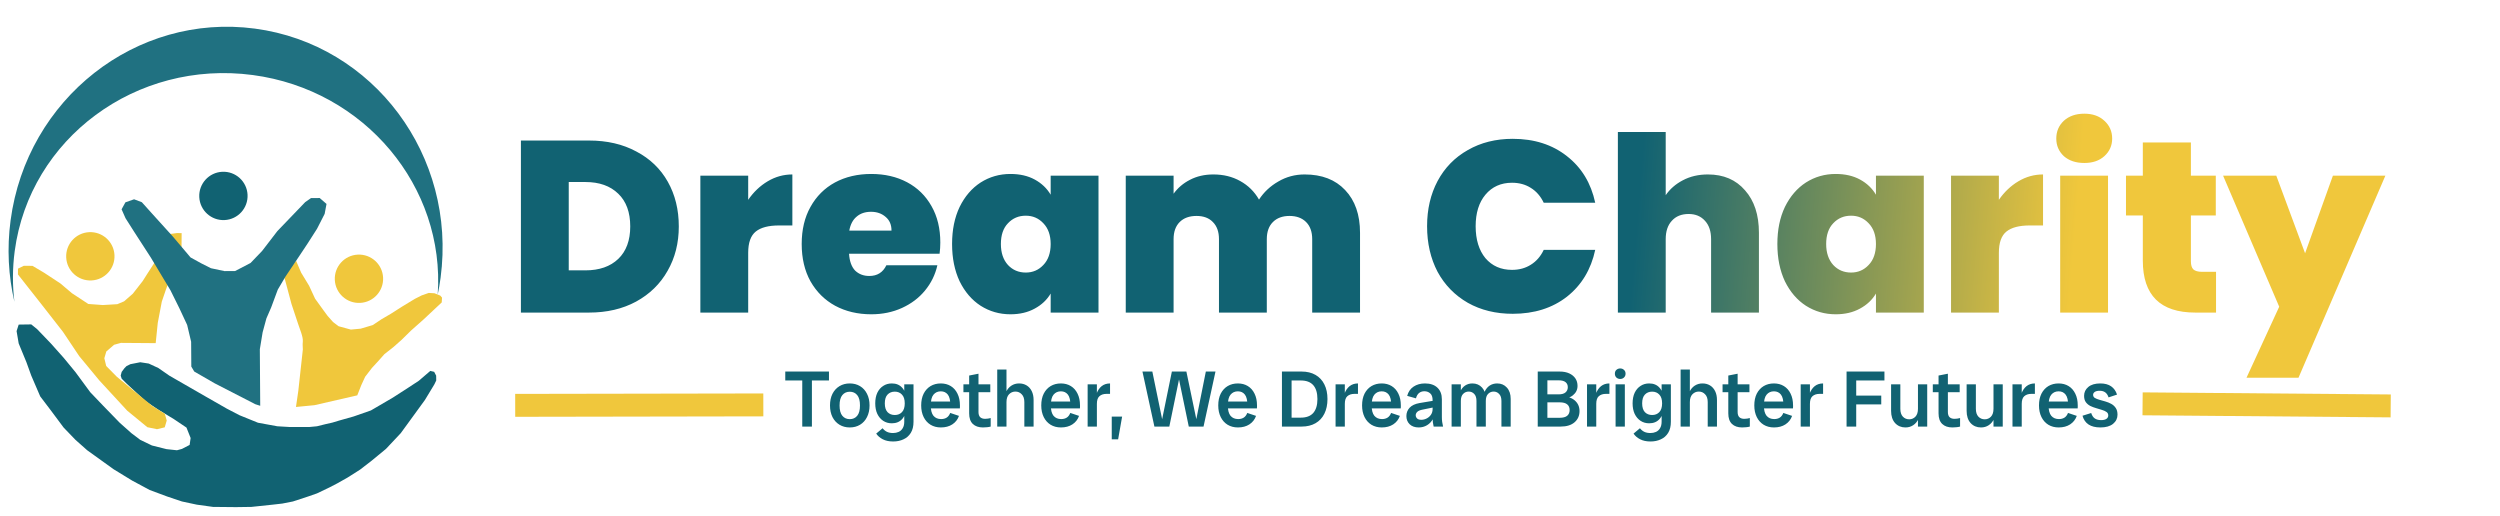
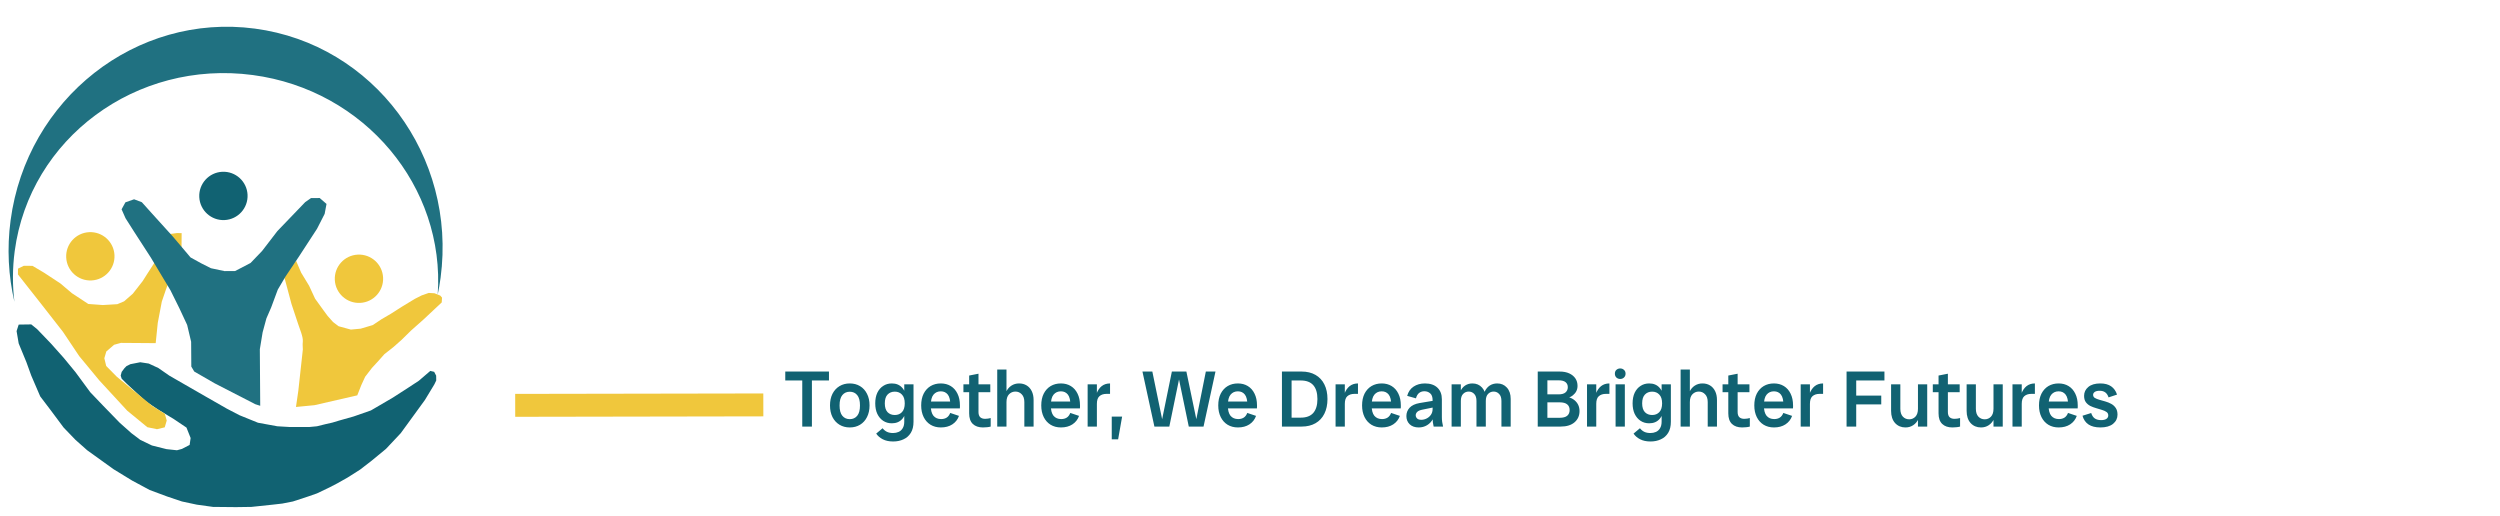
<svg xmlns="http://www.w3.org/2000/svg" width="514" height="106" viewBox="0 0 514 106" fill="none">
  <circle cx="45.934" cy="40.282" r="4.969" transform="rotate(-2.813 45.934 40.282)" fill="#116272" />
  <path d="M87.022 65.734L90.82 62.179L90.88 61.187L90.507 60.767L89.341 60.298L88.15 60.226L86.708 60.73L85.289 61.448L82.602 63.078L80.324 64.534L78.466 65.617L76.64 66.836L74.159 67.573L72.139 67.764L69.616 67.075L68.474 66.21L67.355 64.948L66.434 63.697L64.78 61.407L63.547 58.744L61.916 56.057L60.869 53.604L60.437 54.176L59.806 54.735L58.297 56.636L58.634 57.652L59.934 62.509L61.283 66.573C61.62 67.589 62.358 69.305 62.258 70.216C62.173 70.993 62.284 71.528 62.264 71.858L62.031 73.986L61.333 80.355L60.85 83.673L64.656 83.305L73.455 81.284L74.286 79.176L75.074 77.463L76.468 75.653L77.835 74.166L79.028 72.82L80.909 71.34L82.592 69.848L84.498 67.972L87.022 65.734Z" fill="#F0C73C" />
  <path d="M52.414 5.883C76.828 9.133 93.919 32.057 90.588 57.086C90.432 58.26 90.233 59.419 89.994 60.559C91.533 38.404 75.008 18.493 51.965 15.426C28.02 12.24 6.109 28.447 3.024 51.627C2.553 55.163 2.549 58.657 2.964 62.051C1.726 56.728 1.409 51.079 2.176 45.319C5.507 20.29 28 2.634 52.414 5.883Z" fill="#207181" />
  <g filter="url(#filter0_d_1420_5)">
    <path d="M3.844 68.719L3.41 66.178L3.844 64.837L5.434 64.814L6.428 64.8L7.634 65.777L10.46 68.719L13.086 71.663L15.514 74.61L18.555 78.742L21.178 81.487L24.608 85.016L27.025 87.169L28.833 88.534L31.235 89.693L34.228 90.445L36.382 90.678L37.408 90.4L38.987 89.582L39.193 88.16L38.339 86.013L35.73 84.261L32.522 82.319L29.912 80.567L26.009 76.953L25.015 75.959L24.816 75.329L25.015 74.568L25.611 73.773L26.009 73.375L26.804 72.978L28.833 72.58L30.581 72.85L32.569 73.773L34.807 75.329L42.224 79.596L46.633 82.117L49.237 83.472L53.042 85.016L57.022 85.746L59.602 85.898L61.391 85.898L63.578 85.898L65.168 85.746L66.957 85.302L68.343 84.988L69.729 84.57L72.698 83.733L76.259 82.489L80.793 79.84L83.945 77.807L86.112 76.385L88.468 74.363L89.266 74.55L89.675 75.34L89.689 76.333L89.303 77.134L87.361 80.343L85.021 83.557L82.39 87.169L79.354 90.397L76.407 92.824L74.047 94.647L71.486 96.274L69.317 97.498L67.738 98.316L65.171 99.545L63.391 100.167L60.225 101.206L58.045 101.635L56.06 101.862L51.693 102.322L48.513 102.368L43.794 102.322L40.471 101.862L37.408 101.206L34.367 100.184L30.77 98.844L27.164 96.908L23.353 94.577L17.93 90.678L15.514 88.534L13.086 86.013L10.46 82.489L8.265 79.596L6.428 75.329L5.434 72.58L3.844 68.719Z" fill="#116272" />
  </g>
  <path d="M8.415 62.424L3.689 56.426L3.698 55.233L4.895 54.645L6.684 54.659L9.059 56.068L12.421 58.279L14.792 60.285L18.155 62.496L21.135 62.717L24.118 62.541L25.514 61.955L27.314 60.378L29.321 57.809L30.327 56.226L34.55 49.698L34.959 48.11L36.352 47.922L37.346 47.929L37.34 48.724L37.324 50.911L34.079 59.633L33.266 62.013L32.438 66.379L32.01 70.551L29.227 70.53L27.239 70.515L24.854 70.498L23.46 70.885L21.859 72.264L21.451 73.653L21.837 75.246L24.007 77.449L27.168 80.056L31.317 83.466L33.889 85.076L34.277 86.47L33.869 87.859L32.276 88.244L30.291 87.832L26.142 84.422L20.423 78.217L16.286 73.217L12.944 68.222L8.415 62.424Z" fill="#F0C73C" />
  <circle cx="73.801" cy="57.313" r="4.969" transform="rotate(-2.813 73.801 57.313)" fill="#F0C73C" />
  <circle cx="18.574" cy="52.696" r="4.969" transform="rotate(-2.813 18.574 52.696)" fill="#F0C73C" />
-   <path d="M66.749 43.971L67.132 41.928L65.732 40.714L63.944 40.726L62.756 41.55L59.796 44.63L57.032 47.505L53.88 51.606L51.511 54.07L48.342 55.724L46.156 55.739L43.369 55.146L41.374 54.14L39.179 52.931L35.572 48.672L31.166 43.806L29.163 41.576L27.568 40.974L25.784 41.599L24.998 43.032L25.806 44.862L27.614 47.706L31.03 52.986L35.051 59.691L36.865 63.35L38.479 66.807L39.298 70.269L39.333 75.369L39.936 76.385L44.127 78.804L52.499 83.11L53.501 83.431L53.458 77.108L53.422 71.805L53.994 68.333L54.77 65.472L55.748 63.221L57.115 59.54L58.687 56.877L61.442 52.779L63.212 50.114L65.179 47.041L66.749 43.971Z" fill="#207181" />
-   <path d="M121.097 28.893C124.81 28.893 128.055 29.646 130.831 31.151C133.641 32.623 135.798 34.697 137.303 37.373C138.809 40.048 139.561 43.109 139.561 46.554C139.561 49.966 138.792 53.01 137.253 55.686C135.748 58.362 133.59 60.469 130.781 62.008C128.004 63.513 124.777 64.266 121.097 64.266H107.099V28.893H121.097ZM120.345 55.586C123.221 55.586 125.479 54.8 127.118 53.227C128.757 51.655 129.577 49.431 129.577 46.554C129.577 43.644 128.757 41.403 127.118 39.831C125.479 38.225 123.221 37.423 120.345 37.423H116.933V55.586H120.345ZM153.828 41.085C154.932 39.48 156.27 38.209 157.842 37.272C159.414 36.336 161.103 35.867 162.91 35.867V46.354H160.15C158.009 46.354 156.42 46.772 155.383 47.608C154.347 48.444 153.828 49.899 153.828 51.973V64.266H143.994V36.118H153.828V41.085ZM193.328 49.866C193.328 50.635 193.278 51.404 193.178 52.174H174.563C174.663 53.712 175.082 54.866 175.817 55.636C176.587 56.372 177.557 56.74 178.728 56.74C180.367 56.74 181.537 56.004 182.24 54.532H192.726C192.291 56.472 191.438 58.211 190.167 59.75C188.929 61.255 187.357 62.443 185.451 63.312C183.544 64.182 181.437 64.617 179.129 64.617C176.353 64.617 173.877 64.031 171.703 62.861C169.562 61.69 167.873 60.018 166.636 57.843C165.432 55.669 164.829 53.11 164.829 50.167C164.829 47.223 165.432 44.681 166.636 42.54C167.84 40.366 169.512 38.694 171.653 37.523C173.827 36.352 176.319 35.767 179.129 35.767C181.905 35.767 184.364 36.336 186.504 37.473C188.645 38.61 190.318 40.249 191.522 42.39C192.726 44.497 193.328 46.989 193.328 49.866ZM183.293 47.407C183.293 46.203 182.892 45.267 182.089 44.598C181.286 43.895 180.283 43.544 179.079 43.544C177.875 43.544 176.888 43.878 176.118 44.547C175.349 45.183 174.847 46.136 174.613 47.407H183.293ZM195.747 50.167C195.747 47.257 196.265 44.715 197.302 42.54C198.373 40.366 199.811 38.694 201.617 37.523C203.457 36.352 205.497 35.767 207.738 35.767C209.679 35.767 211.351 36.152 212.756 36.921C214.161 37.69 215.248 38.727 216.017 40.032V36.118H225.851V64.266H216.017V60.352C215.248 61.657 214.144 62.694 212.706 63.463C211.301 64.232 209.645 64.617 207.738 64.617C205.497 64.617 203.457 64.031 201.617 62.861C199.811 61.69 198.373 60.018 197.302 57.843C196.265 55.636 195.747 53.077 195.747 50.167ZM216.017 50.167C216.017 48.361 215.515 46.939 214.512 45.902C213.542 44.865 212.338 44.347 210.899 44.347C209.428 44.347 208.207 44.865 207.237 45.902C206.267 46.906 205.782 48.327 205.782 50.167C205.782 51.973 206.267 53.411 207.237 54.482C208.207 55.519 209.428 56.037 210.899 56.037C212.338 56.037 213.542 55.519 214.512 54.482C215.515 53.445 216.017 52.007 216.017 50.167ZM268.232 35.867C271.778 35.867 274.554 36.938 276.561 39.078C278.601 41.219 279.622 44.146 279.622 47.859V64.266H269.788V49.163C269.788 47.658 269.369 46.487 268.533 45.651C267.697 44.815 266.56 44.397 265.121 44.397C263.683 44.397 262.546 44.815 261.71 45.651C260.873 46.487 260.455 47.658 260.455 49.163V64.266H250.621V49.163C250.621 47.658 250.203 46.487 249.367 45.651C248.564 44.815 247.444 44.397 246.005 44.397C244.534 44.397 243.38 44.815 242.543 45.651C241.707 46.487 241.289 47.658 241.289 49.163V64.266H231.455V36.118H241.289V39.831C242.159 38.627 243.279 37.674 244.651 36.971C246.055 36.235 247.661 35.867 249.467 35.867C251.541 35.867 253.381 36.319 254.986 37.222C256.625 38.125 257.913 39.396 258.85 41.035C259.853 39.497 261.174 38.259 262.813 37.322C264.452 36.352 266.259 35.867 268.232 35.867ZM293.409 46.504C293.409 43.026 294.128 39.931 295.566 37.222C297.038 34.479 299.112 32.355 301.788 30.85C304.464 29.311 307.541 28.542 311.02 28.542C315.435 28.542 319.148 29.729 322.158 32.104C325.169 34.446 327.109 37.64 327.978 41.688H317.392C316.756 40.349 315.87 39.329 314.733 38.627C313.629 37.925 312.341 37.573 310.869 37.573C308.595 37.573 306.772 38.393 305.4 40.032C304.062 41.637 303.393 43.795 303.393 46.504C303.393 49.247 304.062 51.438 305.4 53.077C306.772 54.682 308.595 55.485 310.869 55.485C312.341 55.485 313.629 55.134 314.733 54.432C315.87 53.729 316.756 52.709 317.392 51.371H327.978C327.109 55.418 325.169 58.63 322.158 61.004C319.148 63.346 315.435 64.516 311.02 64.516C307.541 64.516 304.464 63.764 301.788 62.259C299.112 60.72 297.038 58.596 295.566 55.887C294.128 53.144 293.409 50.016 293.409 46.504ZM351.149 35.867C354.36 35.867 356.902 36.954 358.776 39.129C360.682 41.269 361.635 44.179 361.635 47.859V64.266H351.801V49.163C351.801 47.558 351.383 46.303 350.547 45.4C349.711 44.464 348.59 43.995 347.185 43.995C345.714 43.995 344.56 44.464 343.724 45.4C342.887 46.303 342.469 47.558 342.469 49.163V64.266H332.635V27.137H342.469V40.132C343.339 38.861 344.51 37.841 345.981 37.072C347.487 36.269 349.209 35.867 351.149 35.867ZM365.426 50.167C365.426 47.257 365.944 44.715 366.981 42.54C368.052 40.366 369.49 38.694 371.296 37.523C373.136 36.352 375.176 35.767 377.417 35.767C379.357 35.767 381.03 36.152 382.435 36.921C383.84 37.69 384.927 38.727 385.696 40.032V36.118H395.53V64.266H385.696V60.352C384.927 61.657 383.823 62.694 382.385 63.463C380.98 64.232 379.324 64.617 377.417 64.617C375.176 64.617 373.136 64.031 371.296 62.861C369.49 61.69 368.052 60.018 366.981 57.843C365.944 55.636 365.426 53.077 365.426 50.167ZM385.696 50.167C385.696 48.361 385.194 46.939 384.191 45.902C383.221 44.865 382.017 44.347 380.578 44.347C379.107 44.347 377.886 44.865 376.916 45.902C375.946 46.906 375.461 48.327 375.461 50.167C375.461 51.973 375.946 53.411 376.916 54.482C377.886 55.519 379.107 56.037 380.578 56.037C382.017 56.037 383.221 55.519 384.191 54.482C385.194 53.445 385.696 52.007 385.696 50.167ZM410.968 41.085C412.072 39.48 413.41 38.209 414.982 37.272C416.554 36.336 418.243 35.867 420.049 35.867V46.354H417.29C415.149 46.354 413.56 46.772 412.523 47.608C411.486 48.444 410.968 49.899 410.968 51.973V64.266H401.134V36.118H410.968V41.085ZM428.542 33.509C426.803 33.509 425.398 33.041 424.327 32.104C423.291 31.134 422.772 29.93 422.772 28.492C422.772 27.02 423.291 25.799 424.327 24.829C425.398 23.859 426.803 23.374 428.542 23.374C430.248 23.374 431.619 23.859 432.656 24.829C433.727 25.799 434.262 27.02 434.262 28.492C434.262 29.93 433.727 31.134 432.656 32.104C431.619 33.041 430.248 33.509 428.542 33.509ZM433.409 36.118V64.266H423.575V36.118H433.409ZM455.617 55.887V64.266H451.352C444.16 64.266 440.564 60.703 440.564 53.579V44.297H437.102V36.118H440.564V29.295H450.449V36.118H455.566V44.297H450.449V53.729C450.449 54.498 450.616 55.05 450.95 55.385C451.318 55.719 451.92 55.887 452.757 55.887H455.617ZM490.432 36.118L472.57 77.662H461.883L468.606 63.062L457.067 36.118H468.004L473.925 52.073L479.645 36.118H490.432Z" fill="url(#paint0_linear_1420_5)" />
-   <line x1="440.516" y1="83.027" x2="491.528" y2="83.457" stroke="#F0C73C" stroke-width="4.711" />
+   <path d="M66.749 43.971L67.132 41.928L65.732 40.714L63.944 40.726L62.756 41.55L59.796 44.63L57.032 47.505L53.88 51.606L51.511 54.07L48.342 55.724L46.156 55.739L43.369 55.146L41.374 54.14L39.179 52.931L35.572 48.672L31.166 43.806L29.163 41.576L27.568 40.974L25.784 41.599L24.998 43.032L25.806 44.862L27.614 47.706L31.03 52.986L35.051 59.691L36.865 63.35L38.479 66.807L39.298 70.269L39.333 75.369L39.936 76.385L44.127 78.804L52.499 83.11L53.501 83.431L53.458 77.108L53.422 71.805L53.994 68.333L54.77 65.472L55.748 63.221L57.115 59.54L58.687 56.877L61.442 52.779L65.179 47.041L66.749 43.971Z" fill="#207181" />
  <line x1="105.925" y1="83.34" x2="156.94" y2="83.249" stroke="#F0C73C" stroke-width="4.711" />
  <path d="M164.944 87.703V76.391H166.928V87.703H164.944ZM161.452 78.227V76.391H170.436V78.227H161.452ZM174.714 87.883C173.916 87.883 173.211 87.698 172.599 87.326C171.987 86.954 171.506 86.43 171.156 85.752C170.817 85.064 170.648 84.266 170.648 83.359C170.648 82.441 170.817 81.643 171.156 80.965C171.506 80.287 171.987 79.763 172.599 79.391C173.211 79.02 173.916 78.834 174.714 78.834C175.511 78.834 176.216 79.02 176.828 79.391C177.441 79.763 177.916 80.287 178.255 80.965C178.605 81.643 178.779 82.441 178.779 83.359C178.779 84.266 178.605 85.064 178.255 85.752C177.916 86.43 177.441 86.954 176.828 87.326C176.216 87.698 175.511 87.883 174.714 87.883ZM174.714 86.178C175.348 86.178 175.856 85.949 176.238 85.49C176.621 85.031 176.812 84.32 176.812 83.359C176.812 82.397 176.621 81.686 176.238 81.228C175.856 80.768 175.348 80.539 174.714 80.539C174.08 80.539 173.572 80.768 173.189 81.228C172.806 81.686 172.615 82.397 172.615 83.359C172.615 84.32 172.806 85.031 173.189 85.49C173.572 85.949 174.08 86.178 174.714 86.178ZM183.639 90.769C182.786 90.769 182.07 90.616 181.491 90.31C180.912 90.015 180.464 89.627 180.147 89.146L181.458 88.047C181.721 88.375 182.021 88.621 182.36 88.785C182.71 88.949 183.13 89.031 183.622 89.031C184.027 89.031 184.404 88.954 184.753 88.802C185.103 88.648 185.382 88.397 185.59 88.047C185.808 87.698 185.917 87.244 185.917 86.687V85.129L186.18 82.932L185.917 80.834V79.014H187.819V86.703C187.819 87.632 187.633 88.397 187.262 88.998C186.89 89.599 186.387 90.042 185.754 90.326C185.131 90.621 184.426 90.769 183.639 90.769ZM183.36 87.031C182.693 87.031 182.103 86.862 181.589 86.523C181.076 86.184 180.671 85.709 180.376 85.097C180.092 84.484 179.95 83.763 179.95 82.932C179.95 82.091 180.092 81.364 180.376 80.752C180.671 80.14 181.076 79.67 181.589 79.342C182.103 79.003 182.693 78.834 183.36 78.834C184.267 78.834 184.983 79.135 185.508 79.736C186.043 80.337 186.311 81.167 186.311 82.228V83.621C186.311 84.681 186.043 85.517 185.508 86.129C184.983 86.73 184.267 87.031 183.36 87.031ZM183.967 85.326C184.579 85.326 185.07 85.129 185.442 84.736C185.825 84.331 186.016 83.73 186.016 82.932C186.016 82.124 185.825 81.523 185.442 81.129C185.07 80.725 184.579 80.522 183.967 80.522C183.355 80.522 182.857 80.725 182.475 81.129C182.103 81.523 181.917 82.124 181.917 82.932C181.917 83.73 182.103 84.331 182.475 84.736C182.857 85.129 183.355 85.326 183.967 85.326ZM193.445 87.883C192.636 87.883 191.926 87.698 191.314 87.326C190.712 86.954 190.242 86.43 189.904 85.752C189.565 85.064 189.395 84.266 189.395 83.359C189.395 82.419 189.565 81.61 189.904 80.932C190.253 80.255 190.729 79.736 191.33 79.375C191.942 79.014 192.641 78.834 193.428 78.834C194.204 78.834 194.887 79.014 195.478 79.375C196.068 79.736 196.527 80.255 196.855 80.932C197.194 81.61 197.363 82.419 197.363 83.359C197.363 83.457 197.363 83.55 197.363 83.637C197.363 83.725 197.358 83.834 197.347 83.965H190.74V82.555H195.937L195.396 83.359C195.396 82.32 195.221 81.577 194.871 81.129C194.521 80.681 194.04 80.457 193.428 80.457C192.805 80.457 192.303 80.686 191.92 81.145C191.549 81.594 191.363 82.331 191.363 83.359C191.363 84.32 191.549 85.031 191.92 85.49C192.303 85.938 192.827 86.162 193.494 86.162C193.931 86.162 194.308 86.064 194.625 85.867C194.942 85.67 195.188 85.348 195.363 84.9L197.166 85.506C196.904 86.249 196.445 86.834 195.789 87.26C195.144 87.676 194.363 87.883 193.445 87.883ZM202.095 87.883C201.21 87.883 200.516 87.643 200.013 87.162C199.511 86.681 199.259 85.96 199.259 84.998V77.211L201.177 76.834V84.703C201.177 85.184 201.292 85.539 201.522 85.769C201.762 85.998 202.106 86.113 202.554 86.113C202.762 86.113 202.959 86.097 203.145 86.064C203.33 86.031 203.511 85.993 203.686 85.949V87.703C203.456 87.769 203.216 87.812 202.964 87.834C202.713 87.867 202.423 87.883 202.095 87.883ZM198.079 80.637V79.014H203.604V80.637H198.079ZM210.605 87.703V82.67C210.605 81.96 210.425 81.424 210.064 81.064C209.714 80.692 209.283 80.506 208.769 80.506C208.255 80.506 207.818 80.692 207.457 81.064C207.108 81.424 206.933 81.96 206.933 82.67H206.441C206.441 81.872 206.572 81.189 206.834 80.621C207.097 80.042 207.463 79.599 207.933 79.293C208.403 78.987 208.933 78.834 209.523 78.834C210.113 78.834 210.632 78.971 211.08 79.244C211.529 79.517 211.878 79.91 212.13 80.424C212.381 80.938 212.507 81.544 212.507 82.244V87.703H210.605ZM205.031 87.703V75.981H206.933V87.703H205.031ZM218.132 87.883C217.323 87.883 216.613 87.698 216.001 87.326C215.4 86.954 214.93 86.43 214.591 85.752C214.252 85.064 214.083 84.266 214.083 83.359C214.083 82.419 214.252 81.61 214.591 80.932C214.941 80.255 215.416 79.736 216.017 79.375C216.629 79.014 217.329 78.834 218.116 78.834C218.892 78.834 219.575 79.014 220.165 79.375C220.755 79.736 221.214 80.255 221.542 80.932C221.881 81.61 222.05 82.419 222.05 83.359C222.05 83.457 222.05 83.55 222.05 83.637C222.05 83.725 222.045 83.834 222.034 83.965H215.427V82.555H220.624L220.083 83.359C220.083 82.32 219.908 81.577 219.558 81.129C219.209 80.681 218.728 80.457 218.116 80.457C217.493 80.457 216.99 80.686 216.607 81.145C216.236 81.594 216.05 82.331 216.05 83.359C216.05 84.32 216.236 85.031 216.607 85.49C216.99 85.938 217.514 86.162 218.181 86.162C218.618 86.162 218.995 86.064 219.312 85.867C219.629 85.67 219.875 85.348 220.05 84.9L221.853 85.506C221.591 86.249 221.132 86.834 220.476 87.26C219.831 87.676 219.05 87.883 218.132 87.883ZM223.618 87.703V79.014H225.52V87.703H223.618ZM225.078 83.359C225.078 82.43 225.198 81.632 225.438 80.965C225.69 80.287 226.045 79.763 226.504 79.391C226.974 79.02 227.548 78.834 228.225 78.834V80.981H227.487C226.886 80.981 226.405 81.14 226.045 81.457C225.695 81.763 225.52 82.288 225.52 83.031L225.078 83.359ZM228.575 90.326V85.654H230.707L229.887 90.326H228.575ZM237.346 87.703L234.887 76.391H236.92L239.248 87.703H237.346ZM238.625 87.703L240.936 76.391H242.74L240.412 87.703H238.625ZM244.412 87.703L242.068 76.391H243.92L246.281 87.703H244.412ZM245.658 87.703L247.92 76.391H249.904L247.445 87.703H245.658ZM254.522 87.883C253.714 87.883 253.003 87.698 252.391 87.326C251.79 86.954 251.32 86.43 250.981 85.752C250.642 85.064 250.473 84.266 250.473 83.359C250.473 82.419 250.642 81.61 250.981 80.932C251.331 80.255 251.806 79.736 252.408 79.375C253.02 79.014 253.719 78.834 254.506 78.834C255.282 78.834 255.965 79.014 256.555 79.375C257.145 79.736 257.604 80.255 257.932 80.932C258.271 81.61 258.441 82.419 258.441 83.359C258.441 83.457 258.441 83.55 258.441 83.637C258.441 83.725 258.435 83.834 258.424 83.965H251.817V82.555H257.014L256.473 83.359C256.473 82.32 256.298 81.577 255.949 81.129C255.599 80.681 255.118 80.457 254.506 80.457C253.883 80.457 253.38 80.686 252.998 81.145C252.626 81.594 252.44 82.331 252.44 83.359C252.44 84.32 252.626 85.031 252.998 85.49C253.38 85.938 253.905 86.162 254.572 86.162C255.009 86.162 255.386 86.064 255.703 85.867C256.02 85.67 256.266 85.348 256.44 84.9L258.244 85.506C257.982 86.249 257.522 86.834 256.867 87.26C256.222 87.676 255.44 87.883 254.522 87.883ZM264.485 87.703V85.867H267.452C268.589 85.867 269.441 85.545 270.01 84.9C270.578 84.244 270.862 83.293 270.862 82.047C270.862 80.79 270.578 79.839 270.01 79.195C269.441 78.55 268.589 78.227 267.452 78.227H264.485V76.391H267.616C268.72 76.391 269.671 76.621 270.469 77.08C271.267 77.539 271.873 78.189 272.289 79.031C272.715 79.872 272.928 80.878 272.928 82.047C272.928 83.206 272.715 84.211 272.289 85.064C271.873 85.905 271.267 86.555 270.469 87.015C269.671 87.474 268.72 87.703 267.616 87.703H264.485ZM263.567 87.703V76.391H265.551V87.703H263.567ZM274.594 87.703V79.014H276.496V87.703H274.594ZM276.053 83.359C276.053 82.43 276.173 81.632 276.414 80.965C276.665 80.287 277.02 79.763 277.479 79.391C277.949 79.02 278.523 78.834 279.201 78.834V80.981H278.463C277.862 80.981 277.381 81.14 277.02 81.457C276.67 81.763 276.496 82.288 276.496 83.031L276.053 83.359ZM284.093 87.883C283.284 87.883 282.573 87.698 281.961 87.326C281.36 86.954 280.89 86.43 280.551 85.752C280.213 85.064 280.043 84.266 280.043 83.359C280.043 82.419 280.213 81.61 280.551 80.932C280.901 80.255 281.377 79.736 281.978 79.375C282.59 79.014 283.289 78.834 284.076 78.834C284.852 78.834 285.535 79.014 286.125 79.375C286.716 79.736 287.175 80.255 287.503 80.932C287.841 81.61 288.011 82.419 288.011 83.359C288.011 83.457 288.011 83.55 288.011 83.637C288.011 83.725 288.005 83.834 287.994 83.965H281.388V82.555H286.584L286.043 83.359C286.043 82.32 285.869 81.577 285.519 81.129C285.169 80.681 284.688 80.457 284.076 80.457C283.453 80.457 282.95 80.686 282.568 81.145C282.196 81.594 282.01 82.331 282.01 83.359C282.01 84.32 282.196 85.031 282.568 85.49C282.95 85.938 283.475 86.162 284.142 86.162C284.579 86.162 284.956 86.064 285.273 85.867C285.59 85.67 285.836 85.348 286.011 84.9L287.814 85.506C287.552 86.249 287.093 86.834 286.437 87.26C285.792 87.676 285.011 87.883 284.093 87.883ZM294.76 87.703C294.694 87.419 294.639 87.129 294.596 86.834C294.563 86.539 294.546 86.249 294.546 85.965V82.293C294.546 81.626 294.377 81.151 294.038 80.867C293.71 80.583 293.317 80.441 292.858 80.441C292.432 80.441 292.065 80.561 291.759 80.801C291.464 81.042 291.251 81.408 291.12 81.9L289.317 81.391C289.546 80.55 289.983 79.916 290.628 79.49C291.284 79.052 292.065 78.834 292.973 78.834C294.066 78.834 294.918 79.124 295.53 79.703C296.142 80.282 296.448 81.08 296.448 82.096V85.769C296.448 86.413 296.53 87.058 296.694 87.703H294.76ZM291.694 87.883C290.907 87.883 290.284 87.665 289.825 87.228C289.377 86.79 289.153 86.228 289.153 85.539C289.153 84.883 289.371 84.315 289.809 83.834C290.257 83.353 290.94 83.031 291.858 82.867L295.005 82.342V83.703L292.514 84.211C291.989 84.309 291.617 84.463 291.399 84.67C291.18 84.878 291.071 85.118 291.071 85.392C291.071 85.621 291.164 85.834 291.35 86.031C291.535 86.217 291.825 86.31 292.219 86.31C292.59 86.31 292.951 86.222 293.301 86.047C293.661 85.873 293.956 85.621 294.186 85.293C294.426 84.954 294.546 84.55 294.546 84.08H295.087C295.087 84.856 294.934 85.534 294.628 86.113C294.322 86.681 293.913 87.118 293.399 87.424C292.885 87.73 292.317 87.883 291.694 87.883ZM308.695 87.703V82.441C308.695 81.796 308.536 81.315 308.219 80.998C307.913 80.67 307.536 80.506 307.088 80.506C306.64 80.506 306.258 80.67 305.941 80.998C305.635 81.315 305.482 81.796 305.482 82.441H304.875C304.875 81.686 305.001 81.042 305.252 80.506C305.514 79.96 305.864 79.544 306.301 79.26C306.749 78.976 307.258 78.834 307.826 78.834C308.635 78.834 309.296 79.118 309.81 79.686C310.334 80.255 310.597 81.031 310.597 82.014V87.703H308.695ZM298.449 87.703V79.014H300.35V87.703H298.449ZM303.563 87.703V82.441C303.563 81.796 303.41 81.315 303.104 80.998C302.798 80.67 302.416 80.506 301.957 80.506C301.509 80.506 301.126 80.67 300.809 80.998C300.503 81.315 300.35 81.796 300.35 82.441H299.858C299.858 81.686 299.979 81.042 300.219 80.506C300.47 79.96 300.809 79.544 301.236 79.26C301.673 78.976 302.17 78.834 302.727 78.834C303.536 78.834 304.197 79.118 304.711 79.686C305.225 80.255 305.482 81.031 305.482 82.014V87.703H303.563ZM317.077 87.703V85.9H320.635C321.367 85.9 321.897 85.758 322.225 85.474C322.553 85.189 322.717 84.801 322.717 84.309C322.717 83.807 322.553 83.419 322.225 83.146C321.897 82.861 321.367 82.719 320.635 82.719H317.077V81.457H320.897C322.132 81.457 323.083 81.741 323.75 82.309C324.416 82.878 324.75 83.615 324.75 84.523C324.75 85.463 324.411 86.228 323.733 86.818C323.056 87.408 322.099 87.703 320.864 87.703H317.077ZM316.159 87.703V76.391H318.143V87.703H316.159ZM317.077 82.031V81.08H320.455C321.099 81.08 321.575 80.943 321.881 80.67C322.187 80.397 322.34 80.042 322.34 79.604C322.34 79.167 322.187 78.823 321.881 78.572C321.575 78.32 321.099 78.195 320.455 78.195H317.077V76.391H320.668C321.433 76.391 322.088 76.517 322.635 76.768C323.181 77.02 323.602 77.364 323.897 77.801C324.192 78.238 324.34 78.752 324.34 79.342C324.34 80.118 324.023 80.763 323.389 81.277C322.766 81.779 321.843 82.031 320.618 82.031H317.077ZM326.29 87.703V79.014H328.191V87.703H326.29ZM327.749 83.359C327.749 82.43 327.869 81.632 328.109 80.965C328.361 80.287 328.716 79.763 329.175 79.391C329.645 79.02 330.219 78.834 330.896 78.834V80.981H330.159C329.558 80.981 329.077 81.14 328.716 81.457C328.366 81.763 328.191 82.288 328.191 83.031L327.749 83.359ZM332.165 87.703V79.014H334.067V87.703H332.165ZM333.116 77.916C332.81 77.916 332.548 77.817 332.329 77.621C332.122 77.413 332.018 77.151 332.018 76.834C332.018 76.495 332.122 76.233 332.329 76.047C332.548 75.85 332.81 75.752 333.116 75.752C333.422 75.752 333.679 75.85 333.887 76.047C334.105 76.233 334.215 76.495 334.215 76.834C334.215 77.151 334.105 77.413 333.887 77.621C333.679 77.817 333.422 77.916 333.116 77.916ZM339.35 90.769C338.498 90.769 337.782 90.616 337.203 90.31C336.624 90.015 336.175 89.627 335.859 89.146L337.17 88.047C337.432 88.375 337.733 88.621 338.072 88.785C338.421 88.949 338.842 89.031 339.334 89.031C339.738 89.031 340.116 88.954 340.465 88.802C340.815 88.648 341.094 88.397 341.301 88.047C341.52 87.698 341.629 87.244 341.629 86.687V85.129L341.892 82.932L341.629 80.834V79.014H343.531V86.703C343.531 87.632 343.345 88.397 342.974 88.998C342.602 89.599 342.099 90.042 341.465 90.326C340.842 90.621 340.137 90.769 339.35 90.769ZM339.072 87.031C338.405 87.031 337.815 86.862 337.301 86.523C336.788 86.184 336.383 85.709 336.088 85.097C335.804 84.484 335.662 83.763 335.662 82.932C335.662 82.091 335.804 81.364 336.088 80.752C336.383 80.14 336.788 79.67 337.301 79.342C337.815 79.003 338.405 78.834 339.072 78.834C339.979 78.834 340.695 79.135 341.219 79.736C341.755 80.337 342.023 81.167 342.023 82.228V83.621C342.023 84.681 341.755 85.517 341.219 86.129C340.695 86.73 339.979 87.031 339.072 87.031ZM339.678 85.326C340.29 85.326 340.782 85.129 341.154 84.736C341.536 84.331 341.728 83.73 341.728 82.932C341.728 82.124 341.536 81.523 341.154 81.129C340.782 80.725 340.29 80.522 339.678 80.522C339.066 80.522 338.569 80.725 338.187 81.129C337.815 81.523 337.629 82.124 337.629 82.932C337.629 83.73 337.815 84.331 338.187 84.736C338.569 85.129 339.066 85.326 339.678 85.326ZM351.107 87.703V82.67C351.107 81.96 350.927 81.424 350.566 81.064C350.217 80.692 349.785 80.506 349.271 80.506C348.758 80.506 348.32 80.692 347.96 81.064C347.61 81.424 347.435 81.96 347.435 82.67H346.943C346.943 81.872 347.075 81.189 347.337 80.621C347.599 80.042 347.965 79.599 348.435 79.293C348.905 78.987 349.435 78.834 350.025 78.834C350.616 78.834 351.135 78.971 351.583 79.244C352.031 79.517 352.381 79.91 352.632 80.424C352.884 80.938 353.009 81.544 353.009 82.244V87.703H351.107ZM345.533 87.703V75.981H347.435V87.703H345.533ZM358.175 87.883C357.29 87.883 356.596 87.643 356.093 87.162C355.591 86.681 355.339 85.96 355.339 84.998V77.211L357.257 76.834V84.703C357.257 85.184 357.372 85.539 357.602 85.769C357.842 85.998 358.186 86.113 358.634 86.113C358.842 86.113 359.039 86.097 359.225 86.064C359.41 86.031 359.591 85.993 359.766 85.949V87.703C359.536 87.769 359.296 87.812 359.044 87.834C358.793 87.867 358.503 87.883 358.175 87.883ZM354.159 80.637V79.014H359.684V80.637H354.159ZM364.734 87.883C363.925 87.883 363.215 87.698 362.603 87.326C362.002 86.954 361.532 86.43 361.193 85.752C360.854 85.064 360.685 84.266 360.685 83.359C360.685 82.419 360.854 81.61 361.193 80.932C361.543 80.255 362.018 79.736 362.619 79.375C363.231 79.014 363.931 78.834 364.718 78.834C365.494 78.834 366.177 79.014 366.767 79.375C367.357 79.736 367.816 80.255 368.144 80.932C368.483 81.61 368.652 82.419 368.652 83.359C368.652 83.457 368.652 83.55 368.652 83.637C368.652 83.725 368.647 83.834 368.636 83.965H362.029V82.555H367.226L366.685 83.359C366.685 82.32 366.51 81.577 366.16 81.129C365.811 80.681 365.33 80.457 364.718 80.457C364.095 80.457 363.592 80.686 363.21 81.145C362.838 81.594 362.652 82.331 362.652 83.359C362.652 84.32 362.838 85.031 363.21 85.49C363.592 85.938 364.117 86.162 364.783 86.162C365.221 86.162 365.598 86.064 365.915 85.867C366.231 85.67 366.477 85.348 366.652 84.9L368.456 85.506C368.193 86.249 367.734 86.834 367.079 87.26C366.434 87.676 365.652 87.883 364.734 87.883ZM370.221 87.703V79.014H372.122V87.703H370.221ZM371.68 83.359C371.68 82.43 371.8 81.632 372.04 80.965C372.292 80.287 372.647 79.763 373.106 79.391C373.576 79.02 374.15 78.834 374.827 78.834V80.981H374.09C373.489 80.981 373.008 81.14 372.647 81.457C372.297 81.763 372.122 82.288 372.122 83.031L371.68 83.359ZM379.654 87.703V76.391H381.638V87.703H379.654ZM380.572 83.146V81.342H386.786V83.146H380.572ZM380.572 78.227V76.391H387.441V78.227H380.572ZM391.759 87.883C390.896 87.883 390.185 87.583 389.628 86.982C389.081 86.37 388.808 85.534 388.808 84.474V79.014H390.71V84.047C390.71 84.758 390.885 85.299 391.234 85.67C391.584 86.031 392.016 86.211 392.53 86.211C393.032 86.211 393.459 86.031 393.808 85.67C394.158 85.299 394.333 84.758 394.333 84.047H394.841C394.841 84.845 394.71 85.534 394.448 86.113C394.185 86.681 393.819 87.118 393.349 87.424C392.89 87.73 392.36 87.883 391.759 87.883ZM394.333 87.703V79.014H396.235V87.703H394.333ZM401.402 87.883C400.517 87.883 399.823 87.643 399.32 87.162C398.817 86.681 398.566 85.96 398.566 84.998V77.211L400.484 76.834V84.703C400.484 85.184 400.599 85.539 400.828 85.769C401.069 85.998 401.413 86.113 401.861 86.113C402.069 86.113 402.265 86.097 402.451 86.064C402.637 86.031 402.817 85.993 402.992 85.949V87.703C402.763 87.769 402.522 87.812 402.271 87.834C402.019 87.867 401.73 87.883 401.402 87.883ZM397.385 80.637V79.014H402.91V80.637H397.385ZM407.289 87.883C406.425 87.883 405.715 87.583 405.157 86.982C404.611 86.37 404.338 85.534 404.338 84.474V79.014H406.239V84.047C406.239 84.758 406.414 85.299 406.764 85.67C407.114 86.031 407.545 86.211 408.059 86.211C408.562 86.211 408.988 86.031 409.338 85.67C409.688 85.299 409.862 84.758 409.862 84.047H410.371C410.371 84.845 410.24 85.534 409.977 86.113C409.715 86.681 409.349 87.118 408.879 87.424C408.42 87.73 407.89 87.883 407.289 87.883ZM409.862 87.703V79.014H411.764V87.703H409.862ZM413.767 87.703V79.014H415.669V87.703H413.767ZM415.227 83.359C415.227 82.43 415.347 81.632 415.587 80.965C415.839 80.287 416.194 79.763 416.653 79.391C417.123 79.02 417.697 78.834 418.374 78.834V80.981H417.636C417.035 80.981 416.554 81.14 416.194 81.457C415.844 81.763 415.669 82.288 415.669 83.031L415.227 83.359ZM423.266 87.883C422.457 87.883 421.747 87.698 421.135 87.326C420.534 86.954 420.064 86.43 419.725 85.752C419.386 85.064 419.217 84.266 419.217 83.359C419.217 82.419 419.386 81.61 419.725 80.932C420.075 80.255 420.55 79.736 421.151 79.375C421.763 79.014 422.463 78.834 423.25 78.834C424.026 78.834 424.709 79.014 425.299 79.375C425.889 79.736 426.348 80.255 426.676 80.932C427.015 81.61 427.184 82.419 427.184 83.359C427.184 83.457 427.184 83.55 427.184 83.637C427.184 83.725 427.179 83.834 427.168 83.965H420.561V82.555H425.758L425.217 83.359C425.217 82.32 425.042 81.577 424.692 81.129C424.343 80.681 423.862 80.457 423.25 80.457C422.627 80.457 422.124 80.686 421.742 81.145C421.37 81.594 421.184 82.331 421.184 83.359C421.184 84.32 421.37 85.031 421.742 85.49C422.124 85.938 422.649 86.162 423.315 86.162C423.753 86.162 424.13 86.064 424.447 85.867C424.763 85.67 425.009 85.348 425.184 84.9L426.988 85.506C426.725 86.249 426.266 86.834 425.611 87.26C424.966 87.676 424.184 87.883 423.266 87.883ZM431.851 87.883C430.835 87.883 430.02 87.681 429.408 87.277C428.796 86.873 428.381 86.271 428.162 85.474L429.949 84.916C430.113 85.43 430.359 85.801 430.687 86.031C431.026 86.26 431.458 86.375 431.982 86.375C432.452 86.375 432.813 86.293 433.064 86.129C433.327 85.954 433.458 85.719 433.458 85.424C433.458 85.107 433.338 84.867 433.097 84.703C432.857 84.528 432.545 84.386 432.163 84.277C431.791 84.156 431.392 84.036 430.966 83.916C430.54 83.796 430.135 83.643 429.753 83.457C429.381 83.26 429.075 82.998 428.835 82.67C428.605 82.342 428.49 81.91 428.49 81.375C428.49 80.654 428.775 80.053 429.343 79.572C429.922 79.08 430.747 78.834 431.818 78.834C432.736 78.834 433.48 79.031 434.048 79.424C434.616 79.818 435.021 80.386 435.261 81.129L433.523 81.703C433.359 81.222 433.13 80.878 432.835 80.67C432.54 80.451 432.157 80.342 431.687 80.342C431.239 80.342 430.9 80.424 430.671 80.588C430.452 80.741 430.343 80.938 430.343 81.178C430.343 81.451 430.463 81.665 430.704 81.818C430.944 81.96 431.255 82.085 431.638 82.195C432.021 82.293 432.425 82.408 432.851 82.539C433.277 82.659 433.682 82.823 434.064 83.031C434.447 83.239 434.758 83.523 434.999 83.883C435.239 84.233 435.359 84.692 435.359 85.26C435.359 86.014 435.053 86.643 434.441 87.146C433.829 87.638 432.966 87.883 431.851 87.883Z" fill="#116272" />
  <defs>
    <filter id="filter0_d_1420_5" x="2.462" y="64.797" width="88.174" height="40.415" filterUnits="userSpaceOnUse" color-interpolation-filters="sRGB">
      <feFlood flood-opacity="0" result="BackgroundImageFix" />
      <feColorMatrix in="SourceAlpha" type="matrix" values="0 0 0 0 0 0 0 0 0 0 0 0 0 0 0 0 0 0 127 0" result="hardAlpha" />
      <feOffset dy="1.897" />
      <feGaussianBlur stdDeviation="0.474" />
      <feComposite in2="hardAlpha" operator="out" />
      <feColorMatrix type="matrix" values="0 0 0 0 1 0 0 0 0 1 0 0 0 0 1 0 0 0 0.65 0" />
      <feBlend mode="normal" in2="BackgroundImageFix" result="effect1_dropShadow_1420_5" />
      <feBlend mode="normal" in="SourceGraphic" in2="effect1_dropShadow_1420_5" result="shape" />
    </filter>
    <linearGradient id="paint0_linear_1420_5" x1="336.012" y1="51.517" x2="425.796" y2="58.779" gradientUnits="userSpaceOnUse">
      <stop stop-color="#116272" />
      <stop offset="1" stop-color="#F0C73C" />
    </linearGradient>
  </defs>
</svg>